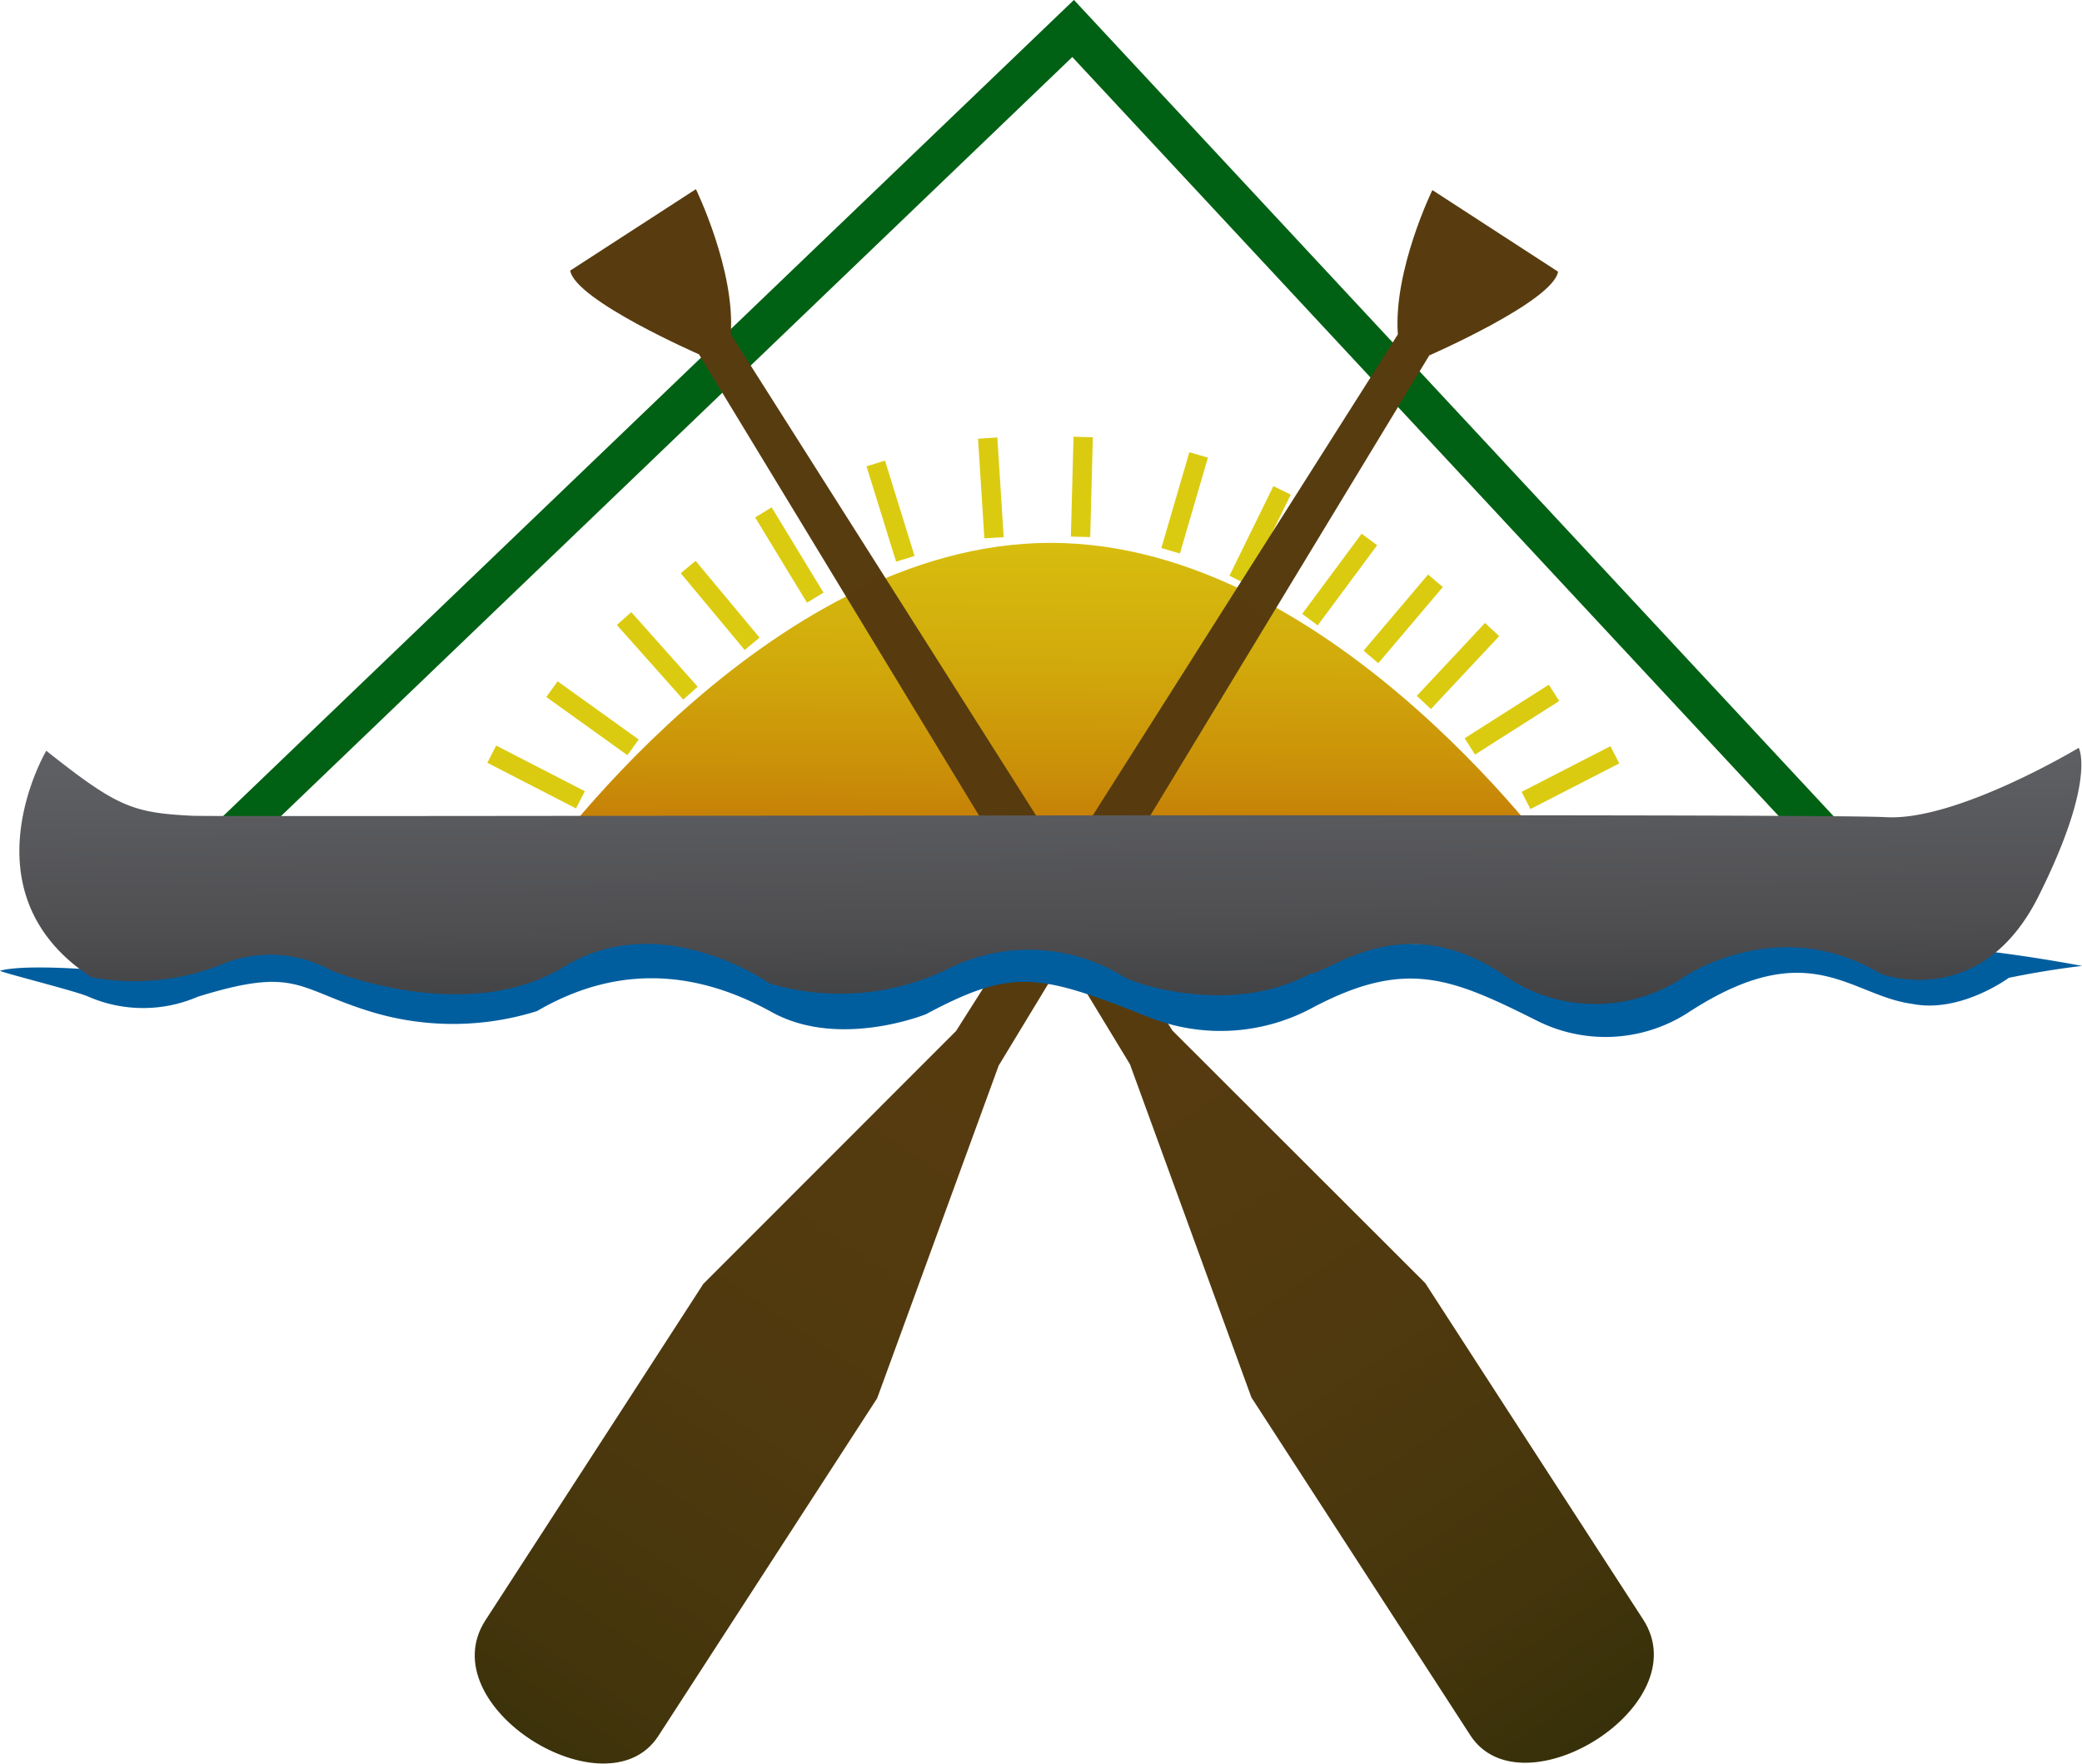
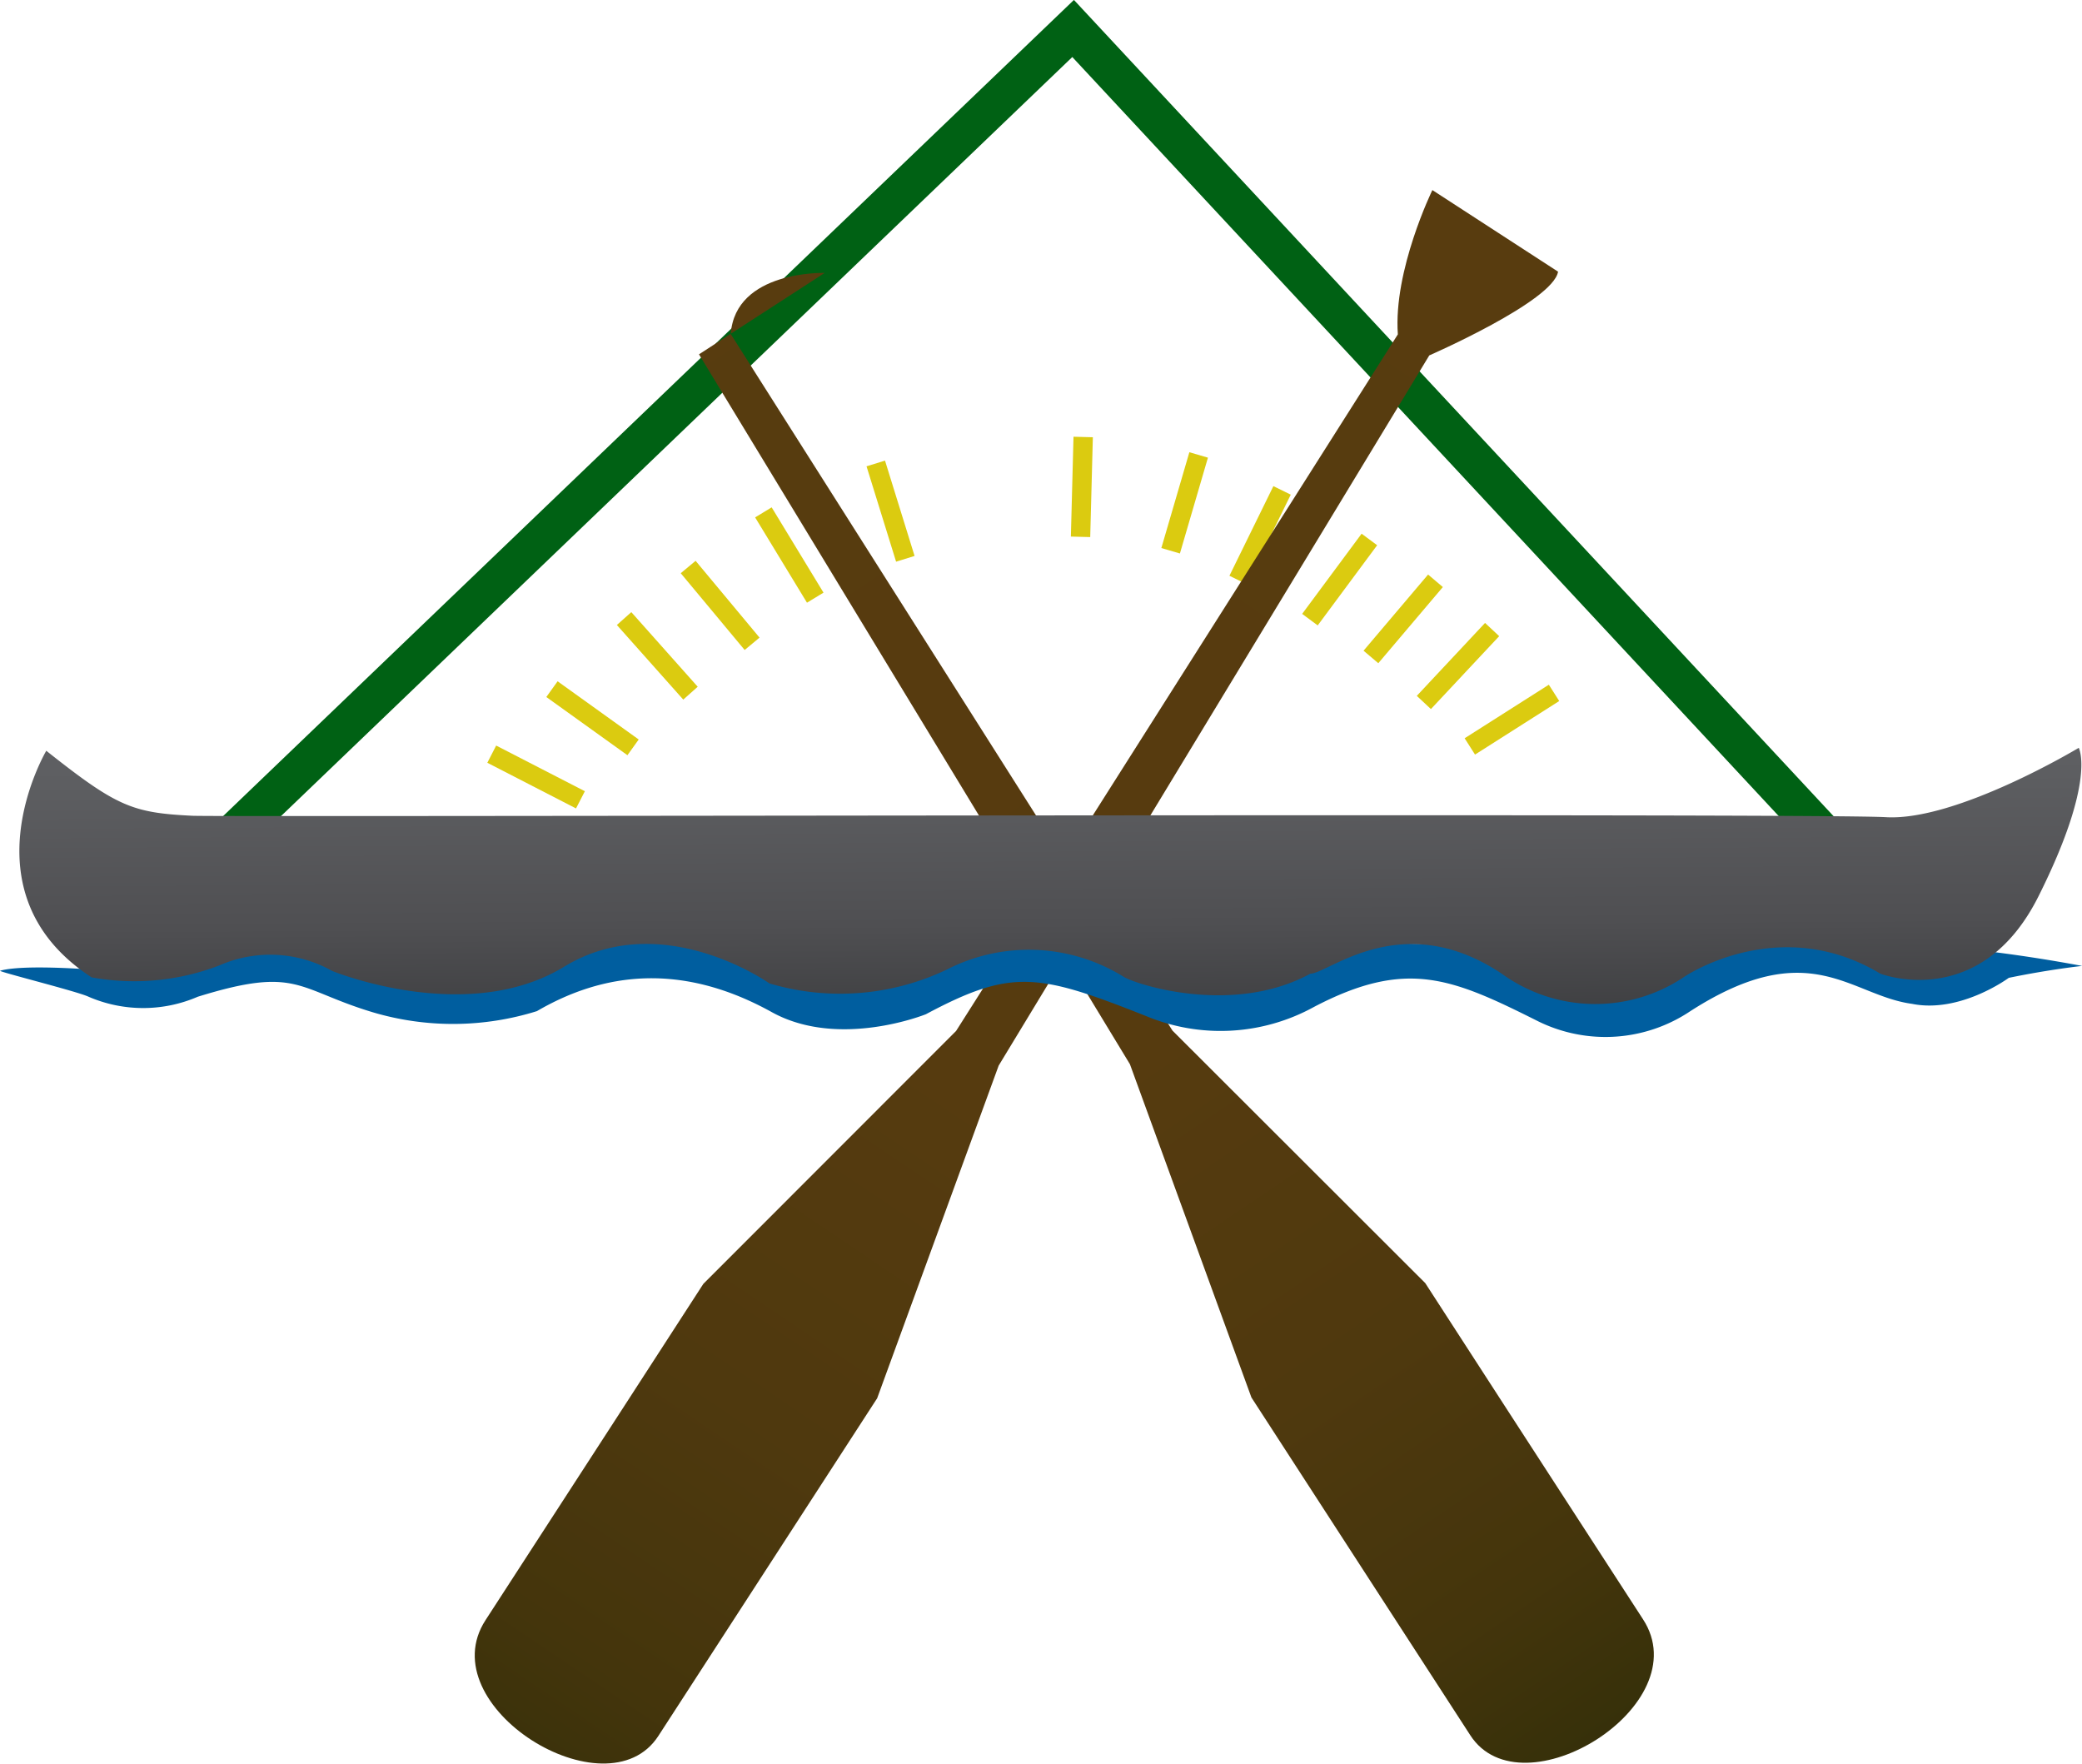
<svg xmlns="http://www.w3.org/2000/svg" xmlns:xlink="http://www.w3.org/1999/xlink" id="Layer_1" data-name="Layer 1" viewBox="0 0 134.51 113.93">
  <defs>
    <style>.cls-1,.cls-2{fill:none;stroke-miterlimit:10;}.cls-1{stroke:#006114;stroke-width:2.59px;}.cls-2{stroke:#dbcb10;stroke-width:1.25px;}.cls-3{fill:url(#linear-gradient);}.cls-4{fill:url(#linear-gradient-2);}.cls-5{fill:url(#linear-gradient-3);}.cls-6{fill:#005e9f;}.cls-7{fill:url(#linear-gradient-4);}</style>
    <linearGradient id="linear-gradient" x1="173.9" y1="347.57" x2="173.63" y2="405.1" gradientUnits="userSpaceOnUse">
      <stop offset="0" stop-color="#dbcb10" />
      <stop offset="0.16" stop-color="#dac810" />
      <stop offset="0.29" stop-color="#d7bd0e" />
      <stop offset="0.41" stop-color="#d2ac0c" />
      <stop offset="0.53" stop-color="#cb9309" />
      <stop offset="0.65" stop-color="#c27405" />
      <stop offset="0.66" stop-color="#c06e04" />
    </linearGradient>
    <linearGradient id="linear-gradient-2" x1="140.53" y1="339.11" x2="225.52" y2="464.86" gradientUnits="userSpaceOnUse">
      <stop offset="0" stop-color="#583c0f" />
      <stop offset="0.46" stop-color="#563b0f" />
      <stop offset="0.62" stop-color="#4f390e" />
      <stop offset="0.74" stop-color="#44350c" />
      <stop offset="0.83" stop-color="#332f09" />
      <stop offset="0.91" stop-color="#1d2705" />
      <stop offset="0.98" stop-color="#021e00" />
      <stop offset="0.99" stop-color="#001d00" />
    </linearGradient>
    <linearGradient id="linear-gradient-3" x1="208.37" y1="339.49" x2="120.56" y2="469.6" xlink:href="#linear-gradient-2" />
    <linearGradient id="linear-gradient-4" x1="173.56" y1="353.89" x2="173.91" y2="412.13" gradientUnits="userSpaceOnUse">
      <stop offset="0" stop-color="#696a6d" />
      <stop offset="0.26" stop-color="#66676a" />
      <stop offset="0.44" stop-color="#5d5e61" />
      <stop offset="0.6" stop-color="#4f4f52" />
      <stop offset="0.74" stop-color="#393a3c" />
      <stop offset="0.87" stop-color="#1f1f20" />
      <stop offset="0.99" />
    </linearGradient>
  </defs>
  <polyline class="cls-1" points="8.08 60.59 69.33 1.84 124.01 60.59" />
  <line class="cls-2" x1="82.83" y1="31.68" x2="79.99" y2="37.47" />
-   <path class="cls-3" d="M207.19,385.74H140.26s15-21.51,33.46-21.51S207.19,385.74,207.19,385.74Z" transform="translate(-105.84 -329.16)" />
-   <path class="cls-4" d="M153.05,350.74l28.54,45,16.33,16.31s9.49,14.67,14.07,21.72c3.62,5.56-7.84,12.62-11.16,7.49l-14.14-21.82-7.85-21.53L151,352.05s-8-3.49-8.32-5.41l8.12-5.26S153.35,346.61,153.05,350.74Z" transform="translate(-105.84 -329.16)" />
+   <path class="cls-4" d="M153.05,350.74l28.54,45,16.33,16.31s9.49,14.67,14.07,21.72c3.62,5.56-7.84,12.62-11.16,7.49l-14.14-21.82-7.85-21.53L151,352.05l8.12-5.26S153.35,346.61,153.05,350.74Z" transform="translate(-105.84 -329.16)" />
  <path class="cls-5" d="M196.15,350.76l-28.54,45L151.28,412.1s-9.49,14.67-14.07,21.72c-3.62,5.56,7.83,12.62,11.16,7.49l14.14-21.82L170.36,398l27.82-45.88s8-3.49,8.32-5.41l-8.12-5.27S195.85,346.62,196.15,350.76Z" transform="translate(-105.84 -329.16)" />
  <path class="cls-6" d="M111.63,391.79C117,390.63,129.8,390,129.8,390l29.92-.18h21.33l23.65.45,22.4-.27a98.11,98.11,0,0,1,13.26,1.56s-2.14.23-4.74.77c0,0-3.12,2.31-6.25,1.68-4-.54-6.59-4.5-14.32.47a9.85,9.85,0,0,1-9.81.67c-5.59-2.8-8.51-4.08-14.51-.94a12.52,12.52,0,0,1-10.82.6c-7-2.78-8.7-3.09-14.25-.13,0,0-5.6,2.27-9.95-.13-5.82-3.23-10.88-2.58-15.18-.07a18.18,18.18,0,0,1-10.62.07c-4.91-1.48-4.84-3-11.29-1a8.89,8.89,0,0,1-7.06,0c-.74-.35-5.89-1.63-5.71-1.68C107.33,391.45,111.63,391.79,111.63,391.79Z" transform="translate(-105.84 -329.16)" />
  <path class="cls-7" d="M108.83,377.66s-5.44,9.2,2.93,14.64a15.34,15.34,0,0,0,8.27-.78,8.16,8.16,0,0,1,7.26.36s8.69,3.58,15-.27,13.26,1.08,13.26,1.08a16,16,0,0,0,11.47-.9,11.62,11.62,0,0,1,11.38.45c.63.45,7,2.6,12.1-.18,1.16,0,5.91-4.3,12.36,0a10.29,10.29,0,0,0,11.83.18s6.09-4.12,12.63-.18c0,0,6.46,2.51,10.22-5s2.6-9.59,2.6-9.59-7.89,4.75-12.46,4.48-107.12,0-109.4-.09C114.38,381.67,113.4,381.28,108.83,377.66Z" transform="translate(-105.84 -329.16)" />
  <line class="cls-2" x1="37.5" y1="51.67" x2="31.77" y2="48.72" />
  <line class="cls-2" x1="40.9" y1="48.28" x2="35.66" y2="44.52" />
  <line class="cls-2" x1="44.61" y1="44.78" x2="40.32" y2="39.96" />
  <line class="cls-2" x1="48.59" y1="41.59" x2="44.46" y2="36.63" />
  <line class="cls-2" x1="52.67" y1="38.61" x2="49.32" y2="33.1" />
  <line class="cls-2" x1="58.49" y1="36.1" x2="56.58" y2="29.94" />
-   <line class="cls-2" x1="64.22" y1="34.74" x2="63.81" y2="28.3" />
  <line class="cls-2" x1="69.81" y1="34.68" x2="69.98" y2="28.23" />
  <line class="cls-2" x1="75.63" y1="35.58" x2="77.44" y2="29.39" />
  <line class="cls-2" x1="88.47" y1="34.85" x2="84.63" y2="40.03" />
  <line class="cls-2" x1="96.4" y1="40.67" x2="91.99" y2="45.38" />
  <line class="cls-2" x1="92.74" y1="37.52" x2="88.57" y2="42.44" />
  <line class="cls-2" x1="100.4" y1="44.76" x2="94.96" y2="48.22" />
-   <line class="cls-2" x1="104.33" y1="48.76" x2="98.59" y2="51.71" />
</svg>